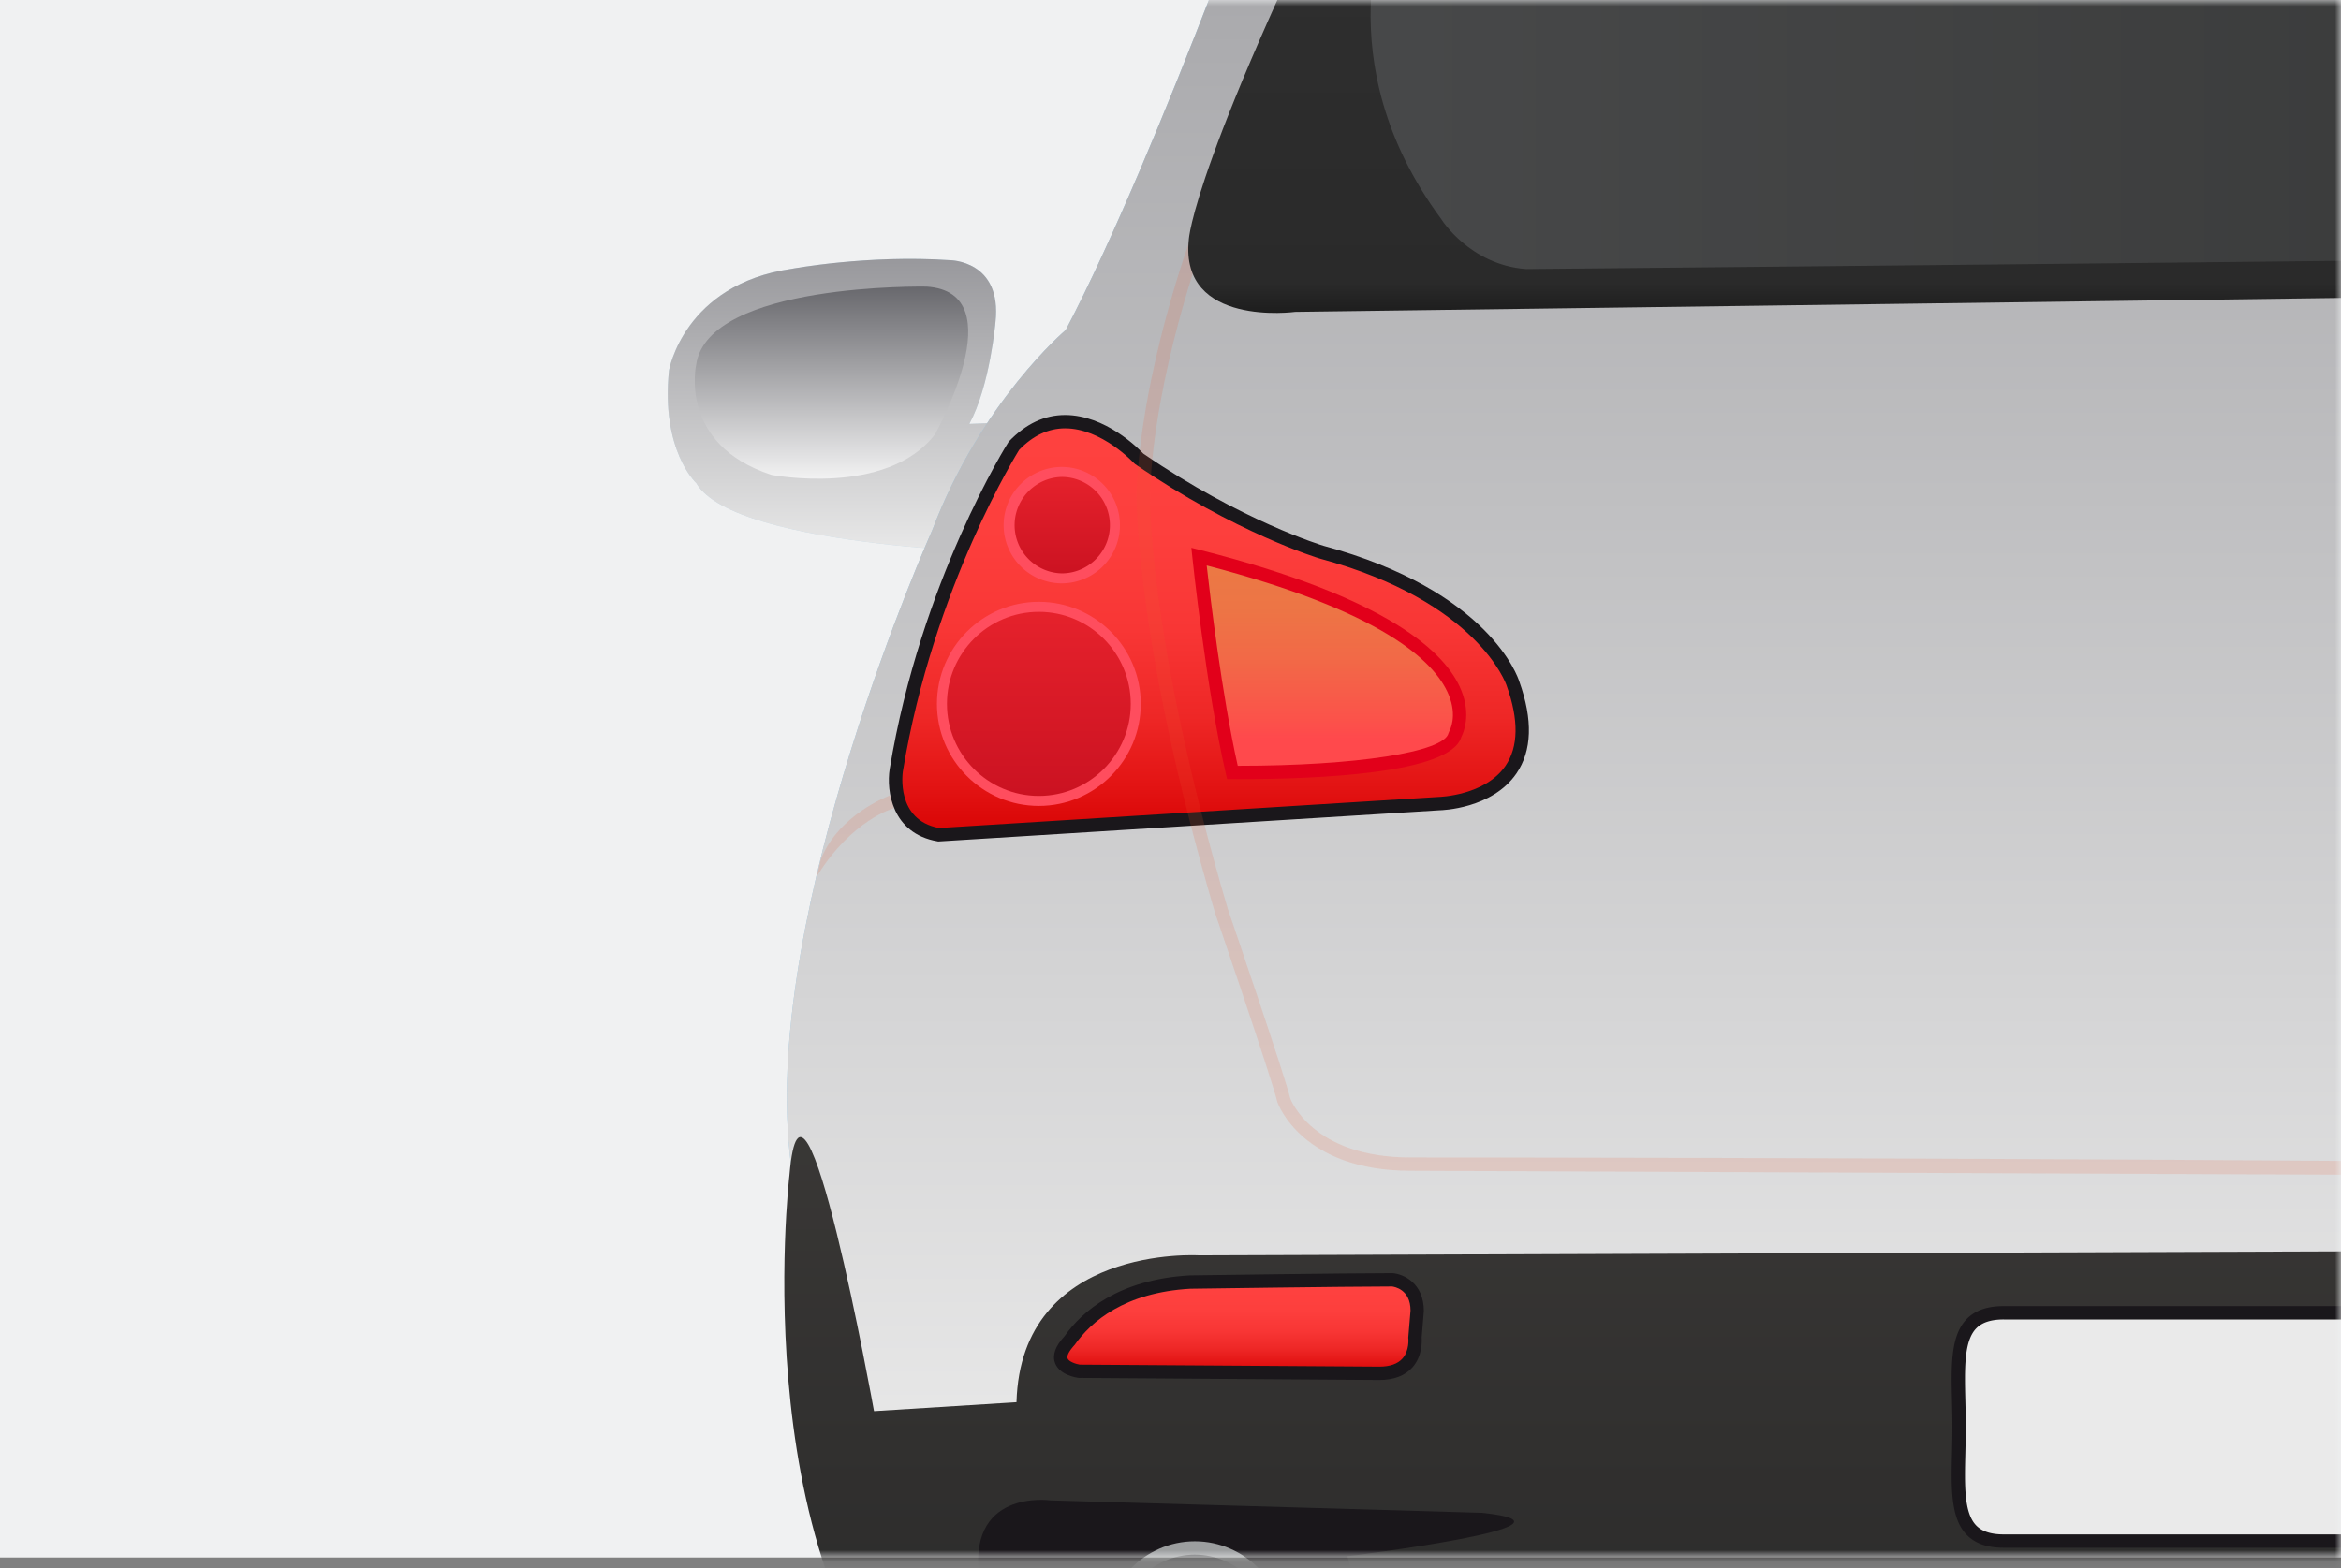
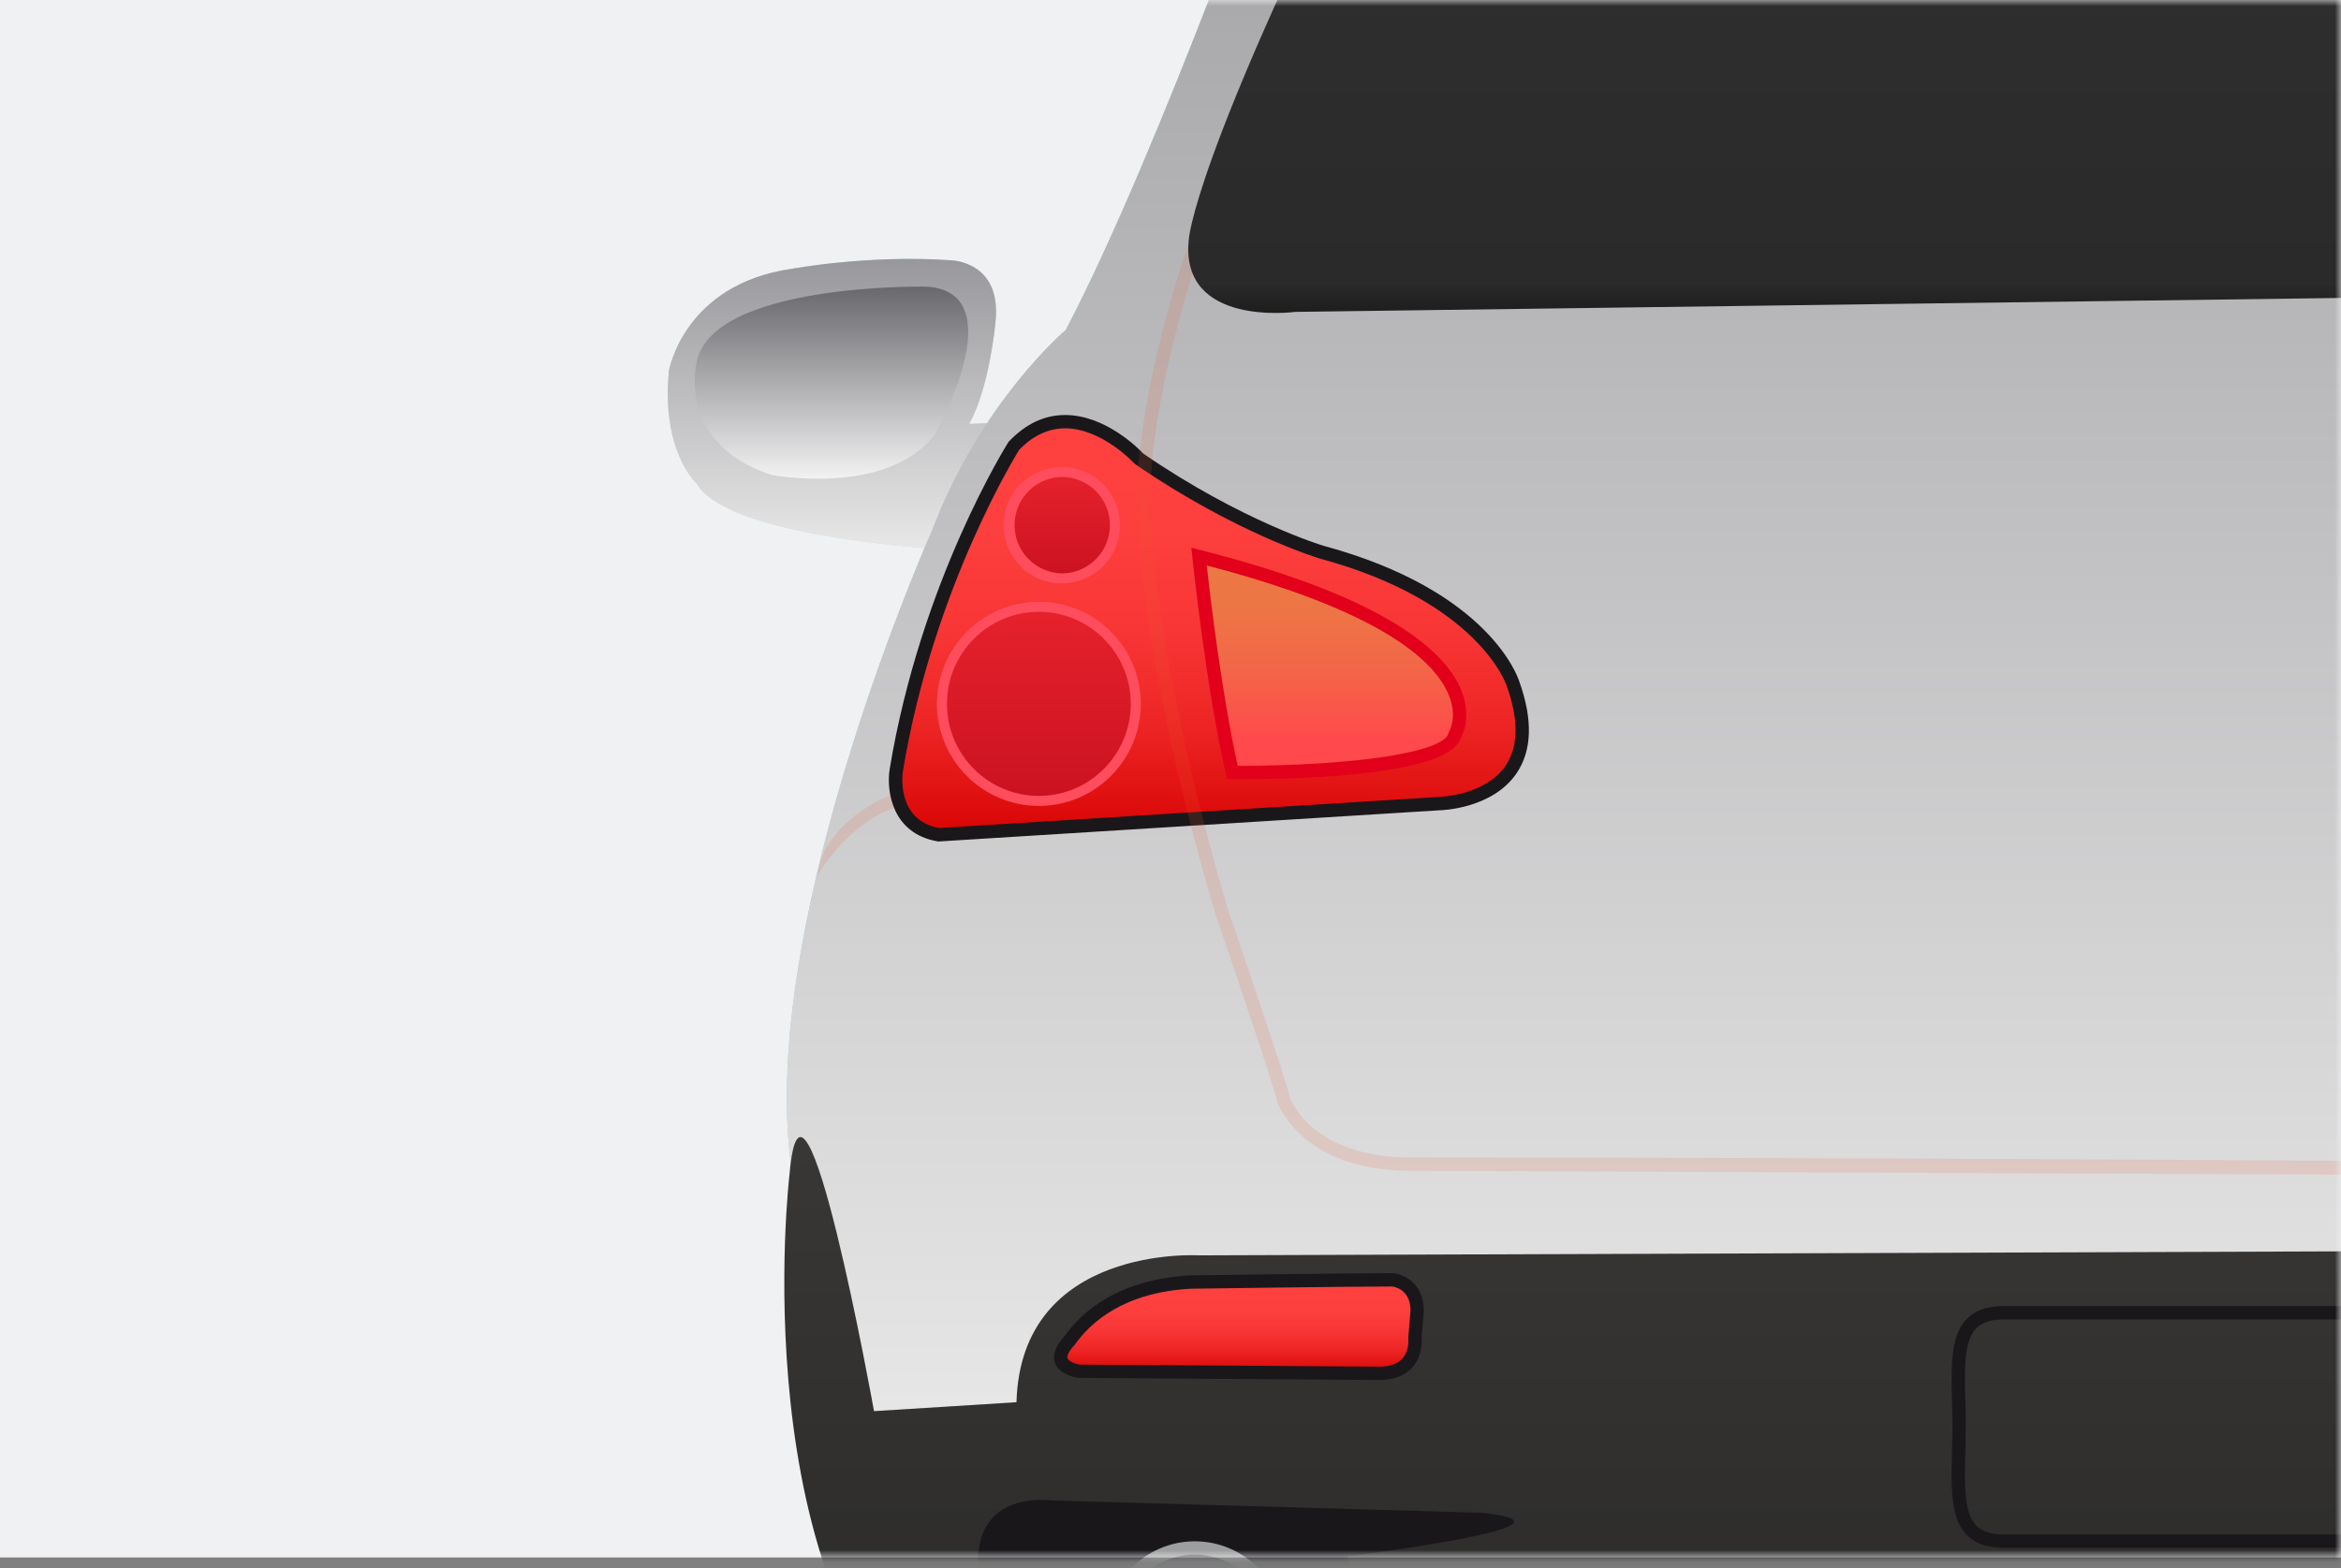
<svg xmlns="http://www.w3.org/2000/svg" xmlns:xlink="http://www.w3.org/1999/xlink" width="194" height="130" version="1.1" viewBox="0 0 194 130">
  <rect x="0" y="0" width="194" height="130" fill="#808080" stroke="none" />
  <defs>
    <linearGradient id="linearGradient-3" x1="50%" x2="50%" y1="100%" y2="0%">
      <stop offset="0%" stop-color="#E9E9E9" />
      <stop offset="100%" stop-color="#97979B" />
    </linearGradient>
    <linearGradient id="linearGradient-4" x1="50%" x2="50%" y1="100%" y2="0%">
      <stop offset="0%" stop-color="#FFF" />
      <stop offset="100%" stop-color="#65656A" />
    </linearGradient>
    <linearGradient id="linearGradient-5" x1="50.001%" x2="50.001%" y1="0%" y2="100%">
      <stop offset="20.64%" stop-color="#4B4B4B" />
      <stop offset="40.96%" stop-color="#474747" />
      <stop offset="62.34%" stop-color="#3A3A3A" />
      <stop offset="84.14%" stop-color="#252525" />
      <stop offset="100%" stop-color="#111" />
    </linearGradient>
    <linearGradient id="linearGradient-6" x1="50%" x2="50%" y1="0%" y2="100%">
      <stop offset="0%" stop-color="#FF4240" />
      <stop offset="32.28%" stop-color="#FD3F3D" />
      <stop offset="54.51%" stop-color="#F83635" />
      <stop offset="73.72%" stop-color="#EE2726" />
      <stop offset="91.11%" stop-color="#E11111" />
      <stop offset="100%" stop-color="#D80303" />
    </linearGradient>
    <linearGradient id="linearGradient-7" x1="50.001%" x2="50.001%" y1="-.001%" y2="100%">
      <stop offset="0%" stop-color="#EB7944" />
      <stop offset="23.49%" stop-color="#ED7545" />
      <stop offset="48.36%" stop-color="#F26847" />
      <stop offset="73.77%" stop-color="#FB534A" />
      <stop offset="83.34%" stop-color="#FF494C" />
    </linearGradient>
    <linearGradient id="linearGradient-8" x1="50%" x2="50%" y1="0%" y2="99.999%">
      <stop offset="0%" stop-color="#3C3A38" />
      <stop offset="100%" stop-color="#262626" />
    </linearGradient>
    <linearGradient id="linearGradient-9" x1="50%" x2="50%" y1="-.001%" y2="99.999%">
      <stop offset="0%" stop-color="#FF4240" />
      <stop offset="32.28%" stop-color="#FD3F3D" />
      <stop offset="54.51%" stop-color="#F83635" />
      <stop offset="73.72%" stop-color="#EE2726" />
      <stop offset="91.11%" stop-color="#E11111" />
      <stop offset="100%" stop-color="#D80303" />
    </linearGradient>
    <linearGradient id="linearGradient-10" x1="50%" x2="50%" y1="0%" y2="100%">
      <stop offset="0%" stop-color="#323232" />
      <stop offset="93.31%" stop-color="#2A2A2A" />
      <stop offset="100%" stop-color="#171717" />
    </linearGradient>
    <linearGradient id="linearGradient-11" x1="0%" x2="100%" y1="50%" y2="50.011%">
      <stop offset="0%" stop-color="#48494A" />
      <stop offset="55.19%" stop-color="#393A3A" />
      <stop offset="100%" stop-color="#292B29" />
    </linearGradient>
    <linearGradient id="linearGradient-12" x1="49.999%" x2="49.999%" y1=".004%" y2="99.999%">
      <stop offset="0%" stop-color="#E6222C" />
      <stop offset="91.23%" stop-color="#CD1322" />
      <stop offset="100%" stop-color="#CA1121" />
    </linearGradient>
    <linearGradient id="linearGradient-13" x1="50.009%" x2="50.009%" y1="0%" y2="100.009%">
      <stop offset="0%" stop-color="#E6222C" />
      <stop offset="91.23%" stop-color="#CD1322" />
      <stop offset="100%" stop-color="#CA1121" />
    </linearGradient>
    <path id="path-1" d="M0 0h194v129.106H0z" />
  </defs>
  <g id="update-28-may-2018" fill="none" fill-rule="evenodd" stroke="none" stroke-width="1">
    <g id="PWA-Desktop-PricePage-addon" transform="translate(-629 -2570)">
      <g id="NC-add-to-compare-desktop-284" transform="translate(629 2570)">
        <g id="Group">
          <mask id="mask-2" fill="#fff">
            <use xlink:href="#path-1" />
          </mask>
          <use xlink:href="#path-1" id="Mask" fill="#F0F1F2" />
          <g mask="url(#mask-2)">
            <g transform="translate(55 -37)">
              <g id="Group" fill="none" fill-rule="nonzero" stroke-width="1" transform="translate(0 58.044)">
                <path id="Shape" fill="#C6DCEA" d="M30.24 24.85s-24.335-.351-27.535-5.843c0 0-2.949-2.691-2.263-9.35 0 0 1.236-7.128 10.147-8.415 0 0 6.313-1.18 13.14-.715 0 0 4.337.009 3.765 5.149 0 0-.454 5.266-2.168 8.42 0 0 9.71-.467 7.88.818.002.002-1.257 8.884-2.967 9.936Z" />
                <path id="Shape" fill="url(#linearGradient-3)" d="M30.24 24.85s-24.335-.351-27.535-5.843c0 0-2.949-2.691-2.263-9.35 0 0 1.236-7.128 10.147-8.415 0 0 6.313-1.18 13.14-.715 0 0 4.337.009 3.765 5.149 0 0-.454 5.266-2.168 8.42 0 0 9.71-.467 7.88.818.002.002-1.257 8.884-2.967 9.936Z" />
-                 <path id="Shape" fill="url(#linearGradient-4)" d="M22.479 14.967s6.641-11.79-.692-12.252c0 0-18.124-.346-19.093 6.473 0 0-1.522 6.589 6.226 9.131 0 0 9.547 1.85 13.559-3.352Z" />
+                 <path id="Shape" fill="url(#linearGradient-4)" d="M22.479 14.967s6.641-11.79-.692-12.252c0 0-18.124-.346-19.093 6.473 0 0-1.522 6.589 6.226 9.131 0 0 9.547 1.85 13.559-3.352" />
              </g>
              <g id="Group" fill="none" fill-rule="evenodd" stroke-width="1" transform="translate(12.175 155.447)">
                <path id="Shape" fill="url(#linearGradient-5)" fill-rule="nonzero" d="M3.592.87S.365 10.705.617 44.963C.64 58.301 1.194 65.68 2.894 74.42c0 0 1.596 6.775 8.626 7.489 2.19.4 5.645.74 11.074.74 0 0 12.177.739 15.312-2.767 1.034-.884 1.707-1.936 2.147-2.91 1.053-1.902 1.819-7.05 1.819-7.05 2.49-11.344 3.874-42.613 3.874-42.613L7.921 12.325 3.59.87Z" />
              </g>
              <path id="Shape" fill="#9CC9E6" fill-rule="nonzero" d="M276.308 80.96c-4.059-10.7-11.069-16.604-11.069-16.604-7.747-14.757-18.447-45.012-18.447-45.012-3.69-13.282-15.865-13.65-15.865-13.65-10.87-2.86-54.105-4.612-72.99-5.255-7.737-.093-16.12.035-21.972.164-20.557.75-58.283 2.445-68.334 5.09 0 0-12.175.369-15.865 13.651 0 0-10.7 30.255-18.448 45.012 0 0-7.01 5.904-11.068 16.603 0 0-14.02 31.36-11.807 51.652.53 4.86.784 7.483.865 8.683l2.825 15.668 14.758 2.583 48.701-.37 71.577-13.282h.22l71.577 13.283 48.7.37 14.758-2.584 2.826-15.668c.081-1.202.334-3.823.865-8.683 2.213-20.293-11.807-51.652-11.807-51.652Z" />
              <path id="Shape" fill="url(#linearGradient-3)" fill-rule="nonzero" d="M276.308 80.96c-4.059-10.7-11.069-16.604-11.069-16.604-7.747-14.757-18.447-45.012-18.447-45.012-3.69-13.282-15.865-13.65-15.865-13.65-10.87-2.86-54.105-4.612-72.99-5.255-7.737-.093-16.12.035-21.972.164-20.557.75-58.283 2.445-68.334 5.09 0 0-12.175.369-15.865 13.651 0 0-10.7 30.255-18.448 45.012 0 0-7.01 5.904-11.068 16.603 0 0-14.02 31.36-11.807 51.652.53 4.86.784 7.483.865 8.683l2.825 15.668 14.758 2.583 48.701-.37 71.577-13.282h.22l71.577 13.283 48.7.37 14.758-2.584 2.826-15.668c.081-1.202.334-3.823.865-8.683 2.213-20.293-11.807-51.652-11.807-51.652Z" />
              <g id="Group" fill="none" fill-rule="nonzero" stroke-width="1" transform="translate(17.71 71.326)">
                <path id="Shape" fill="url(#linearGradient-6)" d="M46.577 32.289s9.593-.184 6.088-9.962c0 0-2.213-7.194-15.865-10.883 0 0-6.825-2.03-15.127-7.748 0 0-5.533-6.088-10.33-1.107 0 0-7.195 11.253-9.778 26.933 0 0-.737 4.613 3.505 5.35l41.507-2.583Z" />
                <path id="Shape" fill="#1A171B" d="m5.04 35.43-.065-.013c-3.78-.656-4.241-4.2-3.957-5.983 2.573-15.613 9.786-27.03 9.859-27.143C12.305.793 13.856.076 15.555.076c3.338 0 6.084 2.776 6.482 3.2 8.112 5.578 14.854 7.619 14.922 7.638 13.774 3.722 16.14 10.946 16.235 11.25 1.138 3.172 1.058 5.75-.244 7.638-2.016 2.925-6.186 3.038-6.362 3.041L5.041 35.43ZM15.556 1.181c-1.387 0-2.67.603-3.812 1.79-.005.025-7.098 11.262-9.631 26.638-.024.162-.585 4.037 2.992 4.704l41.44-2.578c.06-.003 3.809-.112 5.5-2.568 1.085-1.579 1.119-3.817.102-6.655-.029-.092-2.348-6.986-15.488-10.537-.082-.023-7.019-2.123-15.296-7.825l-.096-.083c-.028-.03-2.67-2.886-5.711-2.886Z" />
              </g>
              <g id="Group" fill="none" fill-rule="nonzero" stroke-width="1" transform="translate(43.167 82.395)">
                <path id="Shape" fill="url(#linearGradient-7)" d="M1.197.744s1.106 10.699 2.767 17.893c0 0 17.708.185 18.446-3.136 0 0 4.982-8.116-21.213-14.757Z" />
                <path id="Shape" fill="#E2001A" d="m4.462 19.193-.94-.007-.099-.425C1.775 11.616.656.908.645.801L.563.013l.769.195C16.88 4.151 21.654 8.692 22.922 11.81c.835 2.058.195 3.535.006 3.897-.874 3.03-11.918 3.486-18.466 3.486Zm-.057-1.107h.057c9.739 0 17.06-1.137 17.408-2.704l.07-.17c.025-.044.696-1.22-.062-3.032-1.177-2.818-5.623-6.941-20.044-10.7.283 2.543 1.247 10.68 2.571 16.606Z" />
              </g>
              <path id="Shape" fill="url(#linearGradient-8)" fill-rule="nonzero" d="M287.722 134.422c-1.107-13.282-7.01 19.555-7.01 19.555l-11.807-.739c-.368-13.096-15.127-12.175-15.127-12.175l-104.264-.365v-.003h-.885v.003l-104.264.365s-14.759-.92-15.128 12.175l-11.806.739s-5.903-32.837-7.01-19.555c0 0-4.058 34.313 12.914 47.964 0 0 9.592 9.962 32.835 7.748 0 0 15.865-1.846 37.633-.37 0 0 13.832 1.455 54.826 1.913v.011l.442-.005.443.005v-.01c40.993-.458 54.826-1.914 54.826-1.914 21.768-1.476 37.632.37 37.632.37 23.244 2.214 32.836-7.748 32.836-7.748 16.971-13.65 12.914-47.964 12.914-47.964Z" />
              <g id="Group" fill="none" fill-rule="evenodd" stroke-width="1" transform="translate(25.457 160.98)">
                <path id="Shape" fill="#1A171B" fill-rule="nonzero" d="M42.338 1.423 6.585.394S-.57-.634.764 7.256c0 0 1.827 6.86 4.988 10.123 0 0 3.492 3.944 10.81 4.976 0 0 9.978 1.715 21.12 1.715 0 0 7.149-.172-10.478-3.433 0 0 6.984-6.52 3.991-15.612.002 0 21.12-2.572 11.143-3.602Z" />
              </g>
              <g id="Group" fill="none" fill-rule="evenodd" stroke-width="1" transform="translate(35.42 164.301)">
                <g id="Shape" fill-rule="nonzero">
                  <path fill="#58585A" d="M8.597 1.02c-3.86 0-6.987 3.226-6.987 7.206 0 3.98 3.126 7.203 6.987 7.203 3.856 0 6.984-3.224 6.984-7.203-.001-3.98-3.128-7.207-6.984-7.207Z" />
                  <path fill="#9C9E9F" d="M8.597 15.982c-4.157 0-7.54-3.48-7.54-7.757 0-4.28 3.383-7.76 7.54-7.76 4.156 0 7.538 3.48 7.538 7.76-.002 4.278-3.383 7.757-7.538 7.757Zm0-14.41c-3.546 0-6.433 2.985-6.433 6.654 0 3.667 2.885 6.65 6.433 6.65 3.545 0 6.43-2.983 6.43-6.65 0-3.67-2.885-6.653-6.43-6.653Z" />
                </g>
              </g>
              <g id="Group" fill="none" fill-rule="evenodd" stroke-width="1" transform="translate(32.099 142.164)">
                <g id="Shape" fill-rule="nonzero">
                  <path fill="url(#linearGradient-9)" d="M28.313.929c-3.874 0-16.787.183-16.787.183-5.698.33-8.598 2.872-10.013 4.88-1.978 2.131.79 2.513.79 2.513l24.903.172c3.32 0 2.952-2.952 2.952-2.952l.184-2.214c0-2.399-2.029-2.582-2.029-2.582Z" />
                  <path fill="#1A171B" d="M27.206 9.23h-.004L2.299 9.058C2.07 9.032.686 8.813.328 7.807c-.232-.648.03-1.385.78-2.19C2.571 3.526 5.608.898 11.495.56 11.647.557 24.479.375 28.313.375c.927.081 2.582.84 2.582 3.136l-.181 2.21c.023.297.065 1.524-.758 2.457-.616.699-1.541 1.052-2.75 1.052Zm1.053-7.75c-3.771.002-16.596.184-16.726.186-5.42.313-8.196 2.7-9.566 4.645-.467.51-.672.907-.597 1.123.1.28.709.479 1.012.523l24.828.166c.875 0 1.52-.228 1.917-.677.587-.667.484-1.643.483-1.653l-.007-.056.189-2.271c-.003-1.77-1.377-1.97-1.533-1.986Z" />
                </g>
              </g>
              <path id="Shape" fill="#E95A2F" fill-rule="nonzero" d="M259.587 77.767c-.367-9.936-4.476-21.111-4.517-21.224l-1.034.388c.04.11 4.089 11.123 4.448 20.874.005.115.28 11.645-6.398 34.485-.196.574-4.792 14.068-5.143 15.676-.072.203-1.853 4.98-9.951 4.98-.404 0-37.725.003-76.957.288-.159-2.914-2.352-4.242-4.745-4.81-5.777-1.475-11.706.086-11.71.087-.386.111-.616.19-.616.19l-.017.015c-1.973.686-3.606 2.02-3.739 4.518-39.412-.285-76.914-.288-77.32-.288-8.133 0-9.92-4.777-9.975-4.917-.37-1.671-4.986-15.165-5.175-15.715C40.025 89.45 40.3 77.92 40.304 77.808c.36-9.755 4.426-20.768 4.467-20.877l-1.038-.388c-.041.113-4.17 11.288-4.537 21.226-.004.115-.295 11.794 6.486 34.88.047.14 4.79 14.009 5.165 15.681.081.234 2.077 5.723 11.04 5.723.44 0 88.034.37 88.034.37 42.673-.365 86.63-.37 87.068-.37 8.926 0 10.912-5.49 11.01-5.784.355-1.611 5.08-15.48 5.134-15.644 6.747-23.061 6.457-34.74 6.454-34.858Z" opacity=".15" style="mix-blend-mode:luminosity" />
              <g id="Group" fill="none" fill-rule="nonzero" stroke-width="1" transform="translate(43.167 4.915)">
                <path id="Shape" fill="url(#linearGradient-10)" d="M212.073 51.963s-.253-6.497-15.368-36.643c0 0-5.039-10.14-16.375-10.399l-74.12.521-74.118-.521C20.755 5.18 15.716 15.32 15.716 15.32.601 45.465.348 51.963.348 51.963c-.754 7.275 8.818 5.976 8.818 5.976l97.044-1.295 97.044 1.295c0 .001 9.572 1.3 8.82-5.976Z" />
-                 <path id="Shape" fill="url(#linearGradient-11)" d="M195.527 24.934c-4.703-12.475-25.193-14.208-25.193-14.208-21.129-2.044-62.666-2.412-64.09-2.424h-.067c-1.424.013-42.962.381-64.09 2.424 0 0-20.49 1.733-25.192 14.208 0 0-5.376 12.128 4.364 25.296 0 0 2.35 3.812 7.054 4.16 0 0 37.285-.347 68.525-.693 0 0-.668-8.642 9.372-8.663 10.041.022 9.373 8.663 9.373 8.663 31.24.346 68.525.693 68.525.693 4.704-.347 7.052-4.16 7.052-4.16 9.743-13.168 4.367-25.296 4.367-25.296Z" />
              </g>
              <g id="Group" fill="none" fill-rule="evenodd" stroke-width="1" transform="translate(22.137 86.822)">
                <ellipse id="Oval" cx="8.953" cy="8.525" fill="url(#linearGradient-12)" rx="8.031" ry="8.045" />
                <path id="Shape" fill="#FF4D5E" fill-rule="nonzero" d="M8.953 16.985c-4.657 0-8.446-3.796-8.446-8.46 0-4.664 3.789-8.46 8.446-8.46 4.658 0 8.447 3.796 8.447 8.46 0 4.664-3.79 8.46-8.447 8.46Zm0-16.088c-4.2 0-7.616 3.422-7.616 7.629 0 4.207 3.417 7.63 7.616 7.63 4.2 0 7.617-3.423 7.617-7.63 0-4.208-3.417-7.63-7.617-7.63Z" />
              </g>
              <g id="Group" fill="none" fill-rule="evenodd" stroke-width="1" transform="translate(27.671 74.647)">
                <path id="Shape" fill="url(#linearGradient-13)" d="M9.721 5.885a4.409 4.409 0 0 1-4.404 4.412A4.409 4.409 0 0 1 .913 5.885a4.408 4.408 0 0 1 4.404-4.41 4.408 4.408 0 0 1 4.404 4.41Z" />
                <path id="Shape" fill="#FF4D5E" fill-rule="nonzero" d="M5.318 10.713A4.829 4.829 0 0 1 .5 5.886a4.828 4.828 0 0 1 4.82-4.825 4.828 4.828 0 0 1 4.819 4.825 4.83 4.83 0 0 1-4.82 4.827Zm0-8.823a3.997 3.997 0 0 0 0 7.992c2.2 0 3.99-1.793 3.99-3.997a3.997 3.997 0 0 0-3.99-3.995Z" />
              </g>
              <path id="Shape" fill="#E95A2F" fill-rule="nonzero" d="m12.707 109.622.31-1.35c1.402-3.683 5.574-5.289 5.765-5.34l.291 1.067c-.042.011-3.495.97-6.366 5.623Z" opacity=".15" style="mix-blend-mode:luminosity" />
              <g id="Group" fill="none" fill-rule="nonzero" stroke-width="1" transform="translate(106.257 144.378)">
-                 <path id="Shape" fill="#EAEAEA" d="M1.092 10.91c0 5.232-.858 9.462 3.705 9.462H80.85c4.564 0 3.694-4.229 3.694-9.462 0-5.23.87-9.464-3.694-9.464H4.797c-4.563 0-3.705 4.234-3.705 9.464Z" />
                <path id="Shape" fill="#1A171B" d="M80.849 20.924H4.797c-1.364 0-2.37-.35-3.071-1.07C.376 18.47.436 15.963.506 13.06c.016-.691.033-1.41.033-2.15S.521 9.45.506 8.76C.435 5.854.376 3.345 1.726 1.96c.704-.72 1.709-1.07 3.071-1.07H80.85c1.362 0 2.366.349 3.068 1.07 1.347 1.38 1.285 3.882 1.214 6.779-.017.696-.034 1.422-.034 2.17 0 .746.018 1.473.034 2.17.07 2.895.133 5.396-1.213 6.775-.702.72-1.706 1.069-3.07 1.069ZM4.797 1.999c-1.05 0-1.795.241-2.279.736-1.026 1.05-.97 3.343-.906 5.998.017.7.034 1.428.034 2.177 0 .75-.018 1.479-.034 2.178-.064 2.654-.119 4.945.905 5.994.484.495 1.229.736 2.28.736H80.85c1.049 0 1.794-.24 2.277-.735 1.021-1.045.965-3.33.9-5.973a87.02 87.02 0 0 1-.035-2.199c0-.757.019-1.492.035-2.196.065-2.647.121-4.932-.9-5.979-.483-.495-1.226-.735-2.276-.735H4.797V2Z" />
              </g>
            </g>
          </g>
        </g>
      </g>
    </g>
  </g>
</svg>